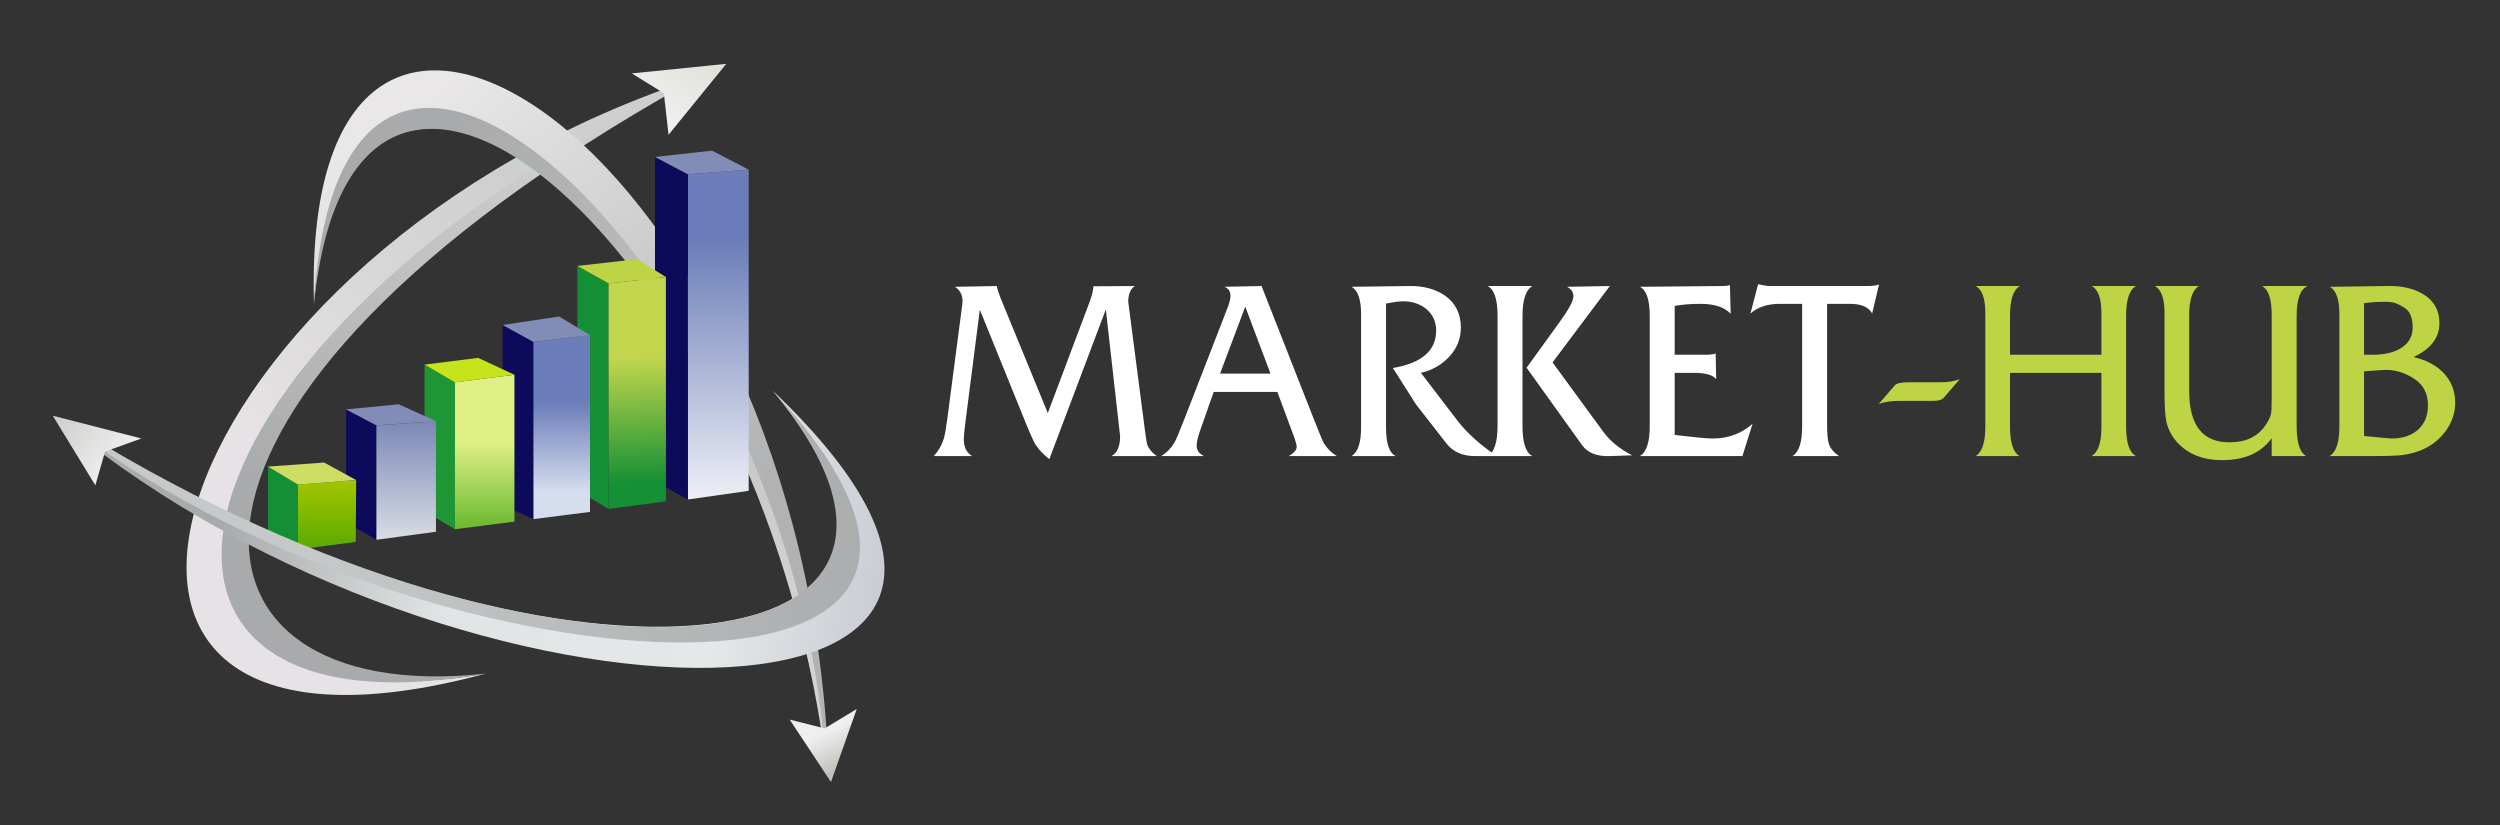
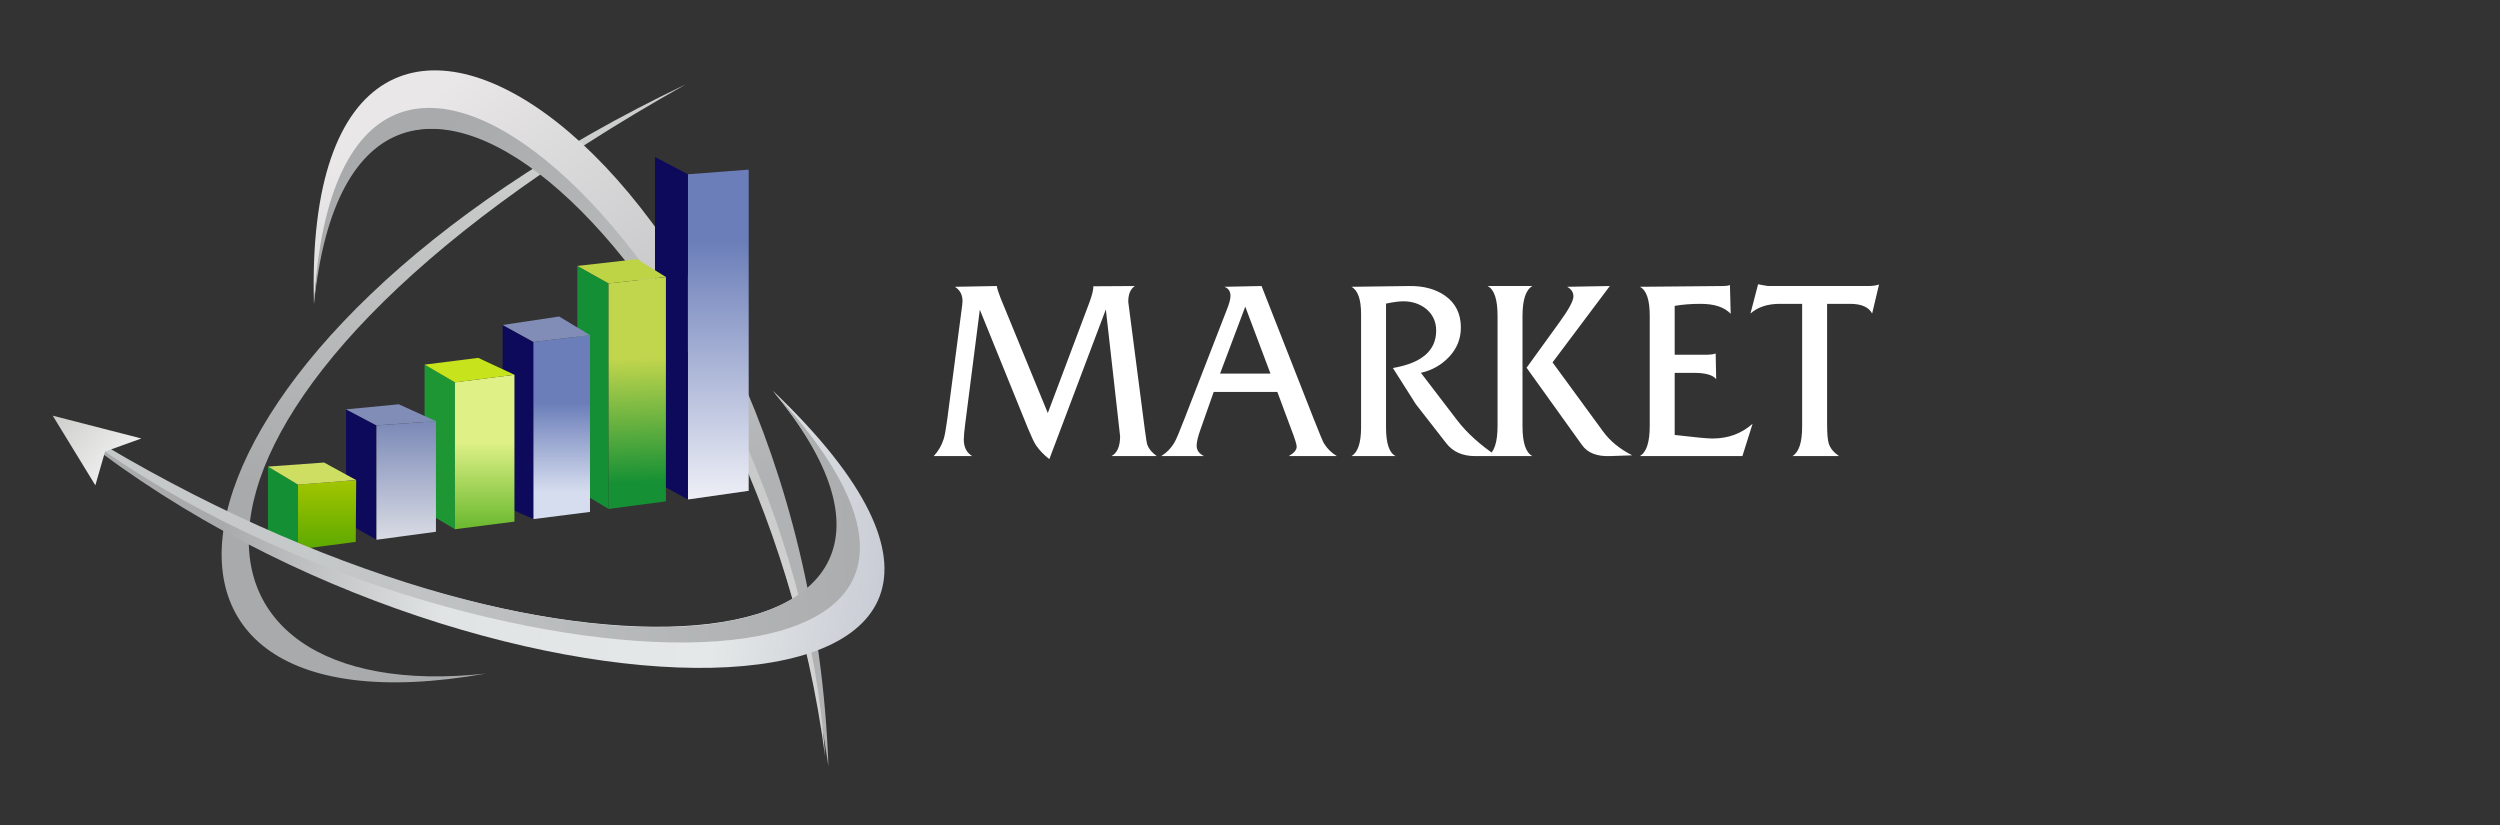
<svg xmlns="http://www.w3.org/2000/svg" width="19640" height="6482" viewBox="0 0 19640 6482" fill="none">
  <rect x="0" y="0" width="19640" height="6482" fill="#333333" stroke="none" />
-   <path d="M3818 5291.48C1052.12 5783 1016.29 3003.68 5482.42 609.814C1284.86 1965.9 -183.938 6369.85 3818 5291.48Z" fill="url(#paint0_linear_43_583)" />
  <path d="M3818 5291.48C1264 5572.48 935.001 3159.98 5387.65 662.854C1196 2659.98 543.502 5871.98 3818 5291.48Z" fill="url(#paint1_linear_43_583)" />
-   <path d="M5705.66 501.269L5251.97 1058.96L5215.23 732.48L4963.24 576.646L5705.66 501.269Z" fill="url(#paint2_linear_43_583)" />
  <path d="M2466.5 2389.98C2668.75 -577.489 5843.69 1513 6508.33 6020.86C6335.91 1233.13 2352.38 -1467.6 2466.5 2389.98Z" fill="url(#paint3_linear_43_583)" />
  <path d="M2466.5 2389.98C2789 -795.52 5966 2025.48 6481.8 5941.28C6233.13 2237.75 2674.5 -1259.52 2466.5 2389.98Z" fill="url(#paint4_linear_43_583)" />
-   <path d="M6528.22 6143.54L6203.29 5652.83L6478.48 5722.46L6730.47 5569.94L6528.22 6143.54Z" fill="url(#paint5_linear_43_583)" />
  <path d="M5404.23 1369.07L5881.68 1332.6V3855.78L5404.23 3924V1369.07Z" fill="url(#paint6_linear_43_583)" />
  <path d="M5145.61 1233.14L5404.23 1369.08V3924.02L5145.61 3782.6V1233.14Z" fill="#0D0A5B" />
-   <path d="M5145.61 1233.14L5593.22 1183.4L5881.67 1332.61L5404.23 1369.08L5145.61 1233.14Z" fill="#818DB7" />
  <path d="M4535.54 2089.19L4780.89 2226.51V3998.37L4535.54 3850.99V2089.19Z" fill="#148F35" />
  <path d="M4780.89 2226.51L5231.42 2176.27V3938.68L4780.89 3998.36V2226.51Z" fill="url(#paint7_linear_43_583)" />
  <path d="M4535.54 2089.18L5004.98 2035.8L5231.81 2176.27L4780.89 2226.51L4535.54 2089.18Z" fill="#BED444" />
  <path d="M3948.67 2553.03L4191.11 2686.55V4077.93L3948.67 3971.39V2553.03Z" fill="#0D0A5B" />
  <path d="M4191.11 2686.21L4635 2632.94V4021.57L4191.11 4077.93V2686.21Z" fill="url(#paint8_linear_43_583)" />
  <path d="M3948.67 2553.03L4392.57 2486.44L4635 2632.94L4191.11 2686.21L3948.67 2553.03Z" fill="#818DB7" />
  <path d="M3335.29 2864.41L3574.01 3003.29V4157.5L3335.29 4014.92V2864.41Z" fill="#1F9634" />
  <path d="M3574.01 3003.66L4041.51 2943.98V4097.81L3574.01 4157.49V3003.66Z" fill="url(#paint9_linear_43_583)" />
  <path d="M3335.29 2864.41L3756.37 2811.36L4041.51 2943.98L3574.01 3003.66L3335.29 2864.41Z" fill="#C6E31C" />
  <path d="M2718.58 3215.88L2957.31 3341.88V4240.4L2718.58 4104.46V3215.88Z" fill="#0D0A5B" />
  <path d="M2957.3 3341.89L3424.81 3308.73V4177.42L2957.3 4240.42V3341.89Z" fill="url(#paint10_linear_43_583)" />
  <path d="M2718.58 3215.89L3133.03 3176.1L3424.81 3308.72L2957.31 3341.88L2718.58 3215.89Z" fill="#818DB7" />
  <path d="M2105.2 3665.48L2340.6 3807.04V4316.64L2105.2 4171.55V3665.48Z" fill="#148F34" />
  <path d="M2340.6 3807.05L2798.16 3771.66L2794.84 4256.97L2340.6 4316.66V3807.05Z" fill="url(#paint11_linear_43_583)" />
  <path d="M2105.2 3665.49L2546.17 3633.64L2798.16 3771.65L2340.6 3807.04L2105.2 3665.49Z" fill="#CEDE62" />
  <path d="M6072 3070.49C7990.71 5374.74 4111.14 5613.06 490.495 3318.66C3650.27 5928.04 9074.91 5931.77 6072 3070.49Z" fill="url(#paint12_linear_43_583)" />
  <path d="M6072 3070.49C7946.5 5339.99 4209.5 5666.49 469.5 3283C3188.3 5461.35 8676.67 5878.81 6072 3070.49Z" fill="url(#paint13_linear_43_583)" />
  <path d="M414.239 3265.62L1110.52 3444.66L825.375 3547.45L749.115 3812.7L414.239 3265.62Z" fill="url(#paint14_linear_43_583)" />
  <path d="M8731.54 3583C8776.88 3559 8799.54 3507 8799.54 3427L8687.54 2431L8243.54 3607C8199.54 3572.33 8164.88 3536.33 8139.54 3499C8126.21 3480.33 8104.88 3435.67 8075.54 3365L7697.54 2433L7583.54 3323C7575.54 3384.33 7571.54 3427.67 7571.54 3453C7571.54 3513 7593.54 3556.33 7637.54 3583H7335.54C7371.54 3544.33 7397.54 3499.67 7413.54 3449C7421.54 3425 7430.88 3373.67 7441.54 3295L7553.54 2439C7558.88 2401.67 7561.54 2377 7561.54 2365C7561.54 2315.67 7541.54 2278.33 7501.54 2253L7831.54 2247C7831.54 2260.33 7840.88 2291 7859.54 2339L8231.54 3245L8559.54 2373C8579.54 2318.33 8589.54 2277 8589.54 2249L8915.54 2247C8880.88 2269.67 8863.54 2311 8863.54 2371L8993.54 3373C9002.88 3443.67 9009.54 3484.33 9013.54 3495C9025.54 3527 9050.21 3556.33 9087.54 3583H8731.54ZM10124.8 3583C10166.1 3559 10186.8 3534.33 10186.8 3509C10186.8 3491.67 10172.1 3445 10142.8 3369L10034.8 3079H9534.79L9432.79 3369C9411.46 3427.67 9400.79 3471.67 9400.79 3501C9400.79 3537 9420.13 3564.33 9458.79 3583H9122.79C9165.46 3556.33 9199.46 3521.67 9224.79 3479C9238.13 3457.67 9264.79 3395 9304.79 3291L9634.79 2441C9656.13 2389 9666.79 2350.33 9666.79 2325C9666.79 2289 9650.79 2265 9618.79 2253L9910.79 2247L10320.8 3291C10366.1 3405.67 10392.8 3469.67 10400.8 3483C10427.5 3525.67 10461.5 3559 10502.8 3583H10124.8ZM9782.79 2409L9584.79 2935H9980.79L9782.79 2409ZM11588.6 3583C11489.9 3583 11414.6 3549.67 11362.6 3483L11122.6 3175L10942.6 2891C11169.2 2852.33 11282.6 2754.33 11282.6 2597C11282.6 2527.67 11256.6 2471 11204.6 2427C11153.9 2387 11093.9 2367 11024.6 2367C10992.6 2367 10947.2 2373 10888.6 2385V3357C10888.6 3483.67 10913.9 3559 10964.6 3583H10616.6C10667.2 3555 10692.6 3479.67 10692.6 3357V2467C10692.6 2351 10667.2 2279.67 10616.6 2253L11072.6 2247C11184.6 2245.67 11277.9 2271 11352.6 2323C11435.2 2381.67 11476.6 2465 11476.6 2573C11476.6 2661 11445.9 2737.67 11384.6 2803C11324.6 2867 11250.6 2909 11162.6 2929L11448.6 3303C11524.6 3401.67 11627.9 3495 11758.6 3583H11588.6ZM12648.8 3583C12546.2 3587 12472.8 3558.33 12428.8 3497L11992.8 2889L12248.8 2535C12323.5 2432.33 12360.8 2363.67 12360.8 2329C12360.8 2295.67 12344.2 2270.33 12310.8 2253L12646.8 2247L12196.8 2847L12594.8 3391C12649.5 3465.67 12725.5 3527.67 12822.8 3577L12648.8 3583ZM11686.8 3583C11738.8 3553.67 11764.8 3474.33 11764.8 3345V2481C11764.8 2351.67 11738.8 2273.67 11686.8 2247H12038.8C11986.8 2276.33 11960.8 2355 11960.8 2483V3349C11960.8 3478.33 11986.8 3556.33 12038.8 3583H11686.8ZM13688.3 3583H12882.3C12934.3 3553.67 12960.3 3475 12960.3 3347V2481C12960.3 2354.33 12934.3 2278.33 12882.3 2253L13538.3 2247C13561 2247 13578.3 2244.33 13590.3 2239L13596.3 2465C13547 2413 13468.3 2387 13360.3 2387C13284.3 2387 13216.3 2392.33 13156.3 2403V2787H13394.3C13433 2787 13461 2783.67 13478.3 2777L13482.3 2979C13457 2945.67 13397.6 2929 13304.3 2929H13156.3V3417C13315 3435.67 13413.6 3445 13452.3 3445C13576.3 3445 13681.6 3406.33 13768.3 3329L13688.3 3583ZM14707.6 2463C14680.9 2412.33 14622.9 2387 14533.6 2387H14353.6V3327C14353.6 3407 14358.3 3460.33 14367.6 3487C14379.6 3523 14406.3 3555 14447.6 3583H14081.6C14132.3 3552.33 14157.6 3475.67 14157.6 3353V2387H13981.6C13885.6 2387 13808.9 2412.33 13751.6 2463L13811.6 2233C13812.9 2233 13822.9 2235 13841.6 2239C13861.6 2241.67 13877.6 2244.33 13889.6 2247H14675.6C14710.3 2247 14738.9 2243 14761.6 2235L14707.6 2463Z" fill="white" />
-   <path d="M15269.7 3125C15256.4 3141 15229.7 3149 15189.7 3149H14931.7C14861.1 3149 14803.7 3157 14759.7 3173L14885.7 3027C14899.1 3011 14936.4 3003 14997.7 3003H15247.7C15305.1 3003 15354.4 2995 15395.7 2979L15269.7 3125ZM16430.6 3583C16482.6 3553.67 16508.6 3478.33 16508.6 3357V2929H15790.6V3349C15790.6 3478.33 15816 3556.33 15866.6 3583H15520.6C15571.3 3552.33 15596.6 3475.67 15596.6 3353V2461C15596.6 2345 15571.3 2273.67 15520.6 2247H15868.6C15816.6 2276.33 15790.6 2353.67 15790.6 2479V2787H16508.6V2461C16508.6 2345 16483.3 2273.67 16432.6 2247H16780.6C16728.6 2276.33 16702.6 2355 16702.6 2483V3349C16702.6 3478.33 16728.6 3556.33 16780.6 3583H16430.6ZM17846.4 3583V3443C17762.4 3557.67 17633.1 3615 17458.4 3615C17305.1 3615 17185.8 3567 17100.4 3471C17057.8 3421.67 17030.4 3367.67 17018.4 3309C17009.1 3266.33 17004.4 3187.67 17004.4 3073V2459C17004.4 2344.33 16979.1 2273.67 16928.4 2247H17274.4C17223.8 2277.67 17198.4 2354.33 17198.4 2477V3073C17198.4 3341 17303.8 3475 17514.4 3475C17641.1 3475 17734.4 3431.67 17794.4 3345C17818.4 3311.67 17833.8 3281 17840.4 3253C17844.4 3235.67 17846.4 3199 17846.4 3143V2475C17846.4 2349.67 17821.1 2273.67 17770.4 2247H18128.4C18071.1 2271 18042.4 2350.33 18042.4 2485V3349C18042.4 3478.33 18067.8 3556.33 18118.4 3583H17846.4ZM18870.1 3575C18832.8 3580.33 18746.8 3583 18612.1 3583H18300.1C18352.1 3553.67 18378.1 3476.33 18378.1 3351V2467C18378.1 2351 18352.8 2279.67 18302.1 2253L18754.1 2247C18863.5 2244.33 18955.5 2264.33 19030.1 2307C19119.5 2359 19164.1 2436.33 19164.1 2539C19164.1 2653.67 19096.1 2742.33 18960.1 2805C19056.1 2826.33 19133.5 2866.33 19192.1 2925C19256.1 2990.33 19288.1 3070.33 19288.1 3165C19288.1 3237 19266.8 3305.67 19224.1 3371C19145.5 3487 19027.5 3555 18870.1 3575ZM18954.1 2573C18954.1 2535.67 18948.8 2503.67 18938.1 2477C18927.5 2450.33 18910.8 2430.33 18888.1 2417C18865.5 2402.33 18844.1 2391 18824.1 2383C18804.1 2375 18775.5 2371 18738.1 2371C18702.1 2371 18674.8 2371.67 18656.1 2373C18638.8 2374.33 18610.8 2377 18572.1 2381V2787H18640.1C18724.1 2787 18793.5 2772.33 18848.1 2743C18918.8 2704.33 18954.1 2647.67 18954.1 2573ZM18968.1 2977C18888.1 2923.67 18803.5 2900.33 18714.1 2907L18572.1 2917V3425C18705.5 3438.33 18777.5 3445 18788.1 3445C18873.5 3445 18942.1 3422.33 18994.1 3377C19047.5 3330.33 19074.1 3266.33 19074.1 3185C19074.1 3093 19038.8 3023.67 18968.1 2977Z" fill="#BED444" />
  <defs>
    <linearGradient id="paint0_linear_43_583" x1="4083.23" y1="1461.93" x2="1924.77" y2="3567.34" gradientUnits="userSpaceOnUse">
      <stop stop-color="#CECFCF" />
      <stop offset="0.953" stop-color="#E6E2E5" />
    </linearGradient>
    <linearGradient id="paint1_linear_43_583" x1="4548.8" y1="1226.51" x2="3117.29" y2="5391.39" gradientUnits="userSpaceOnUse">
      <stop offset="0.04" stop-color="#CCCECE" />
      <stop offset="0.74" stop-color="#A8AAAB" />
    </linearGradient>
    <linearGradient id="paint2_linear_43_583" x1="5593.21" y1="553.437" x2="5258.33" y2="987.781" gradientUnits="userSpaceOnUse">
      <stop stop-color="#E3E2DA" />
      <stop offset="0.953" stop-color="#EFEFEF" />
    </linearGradient>
    <linearGradient id="paint3_linear_43_583" x1="6176.76" y1="4525.52" x2="3390.86" y2="765.857" gradientUnits="userSpaceOnUse">
      <stop offset="0.153" stop-color="#B0B2B4" />
      <stop offset="1" stop-color="#E9E7E8" />
    </linearGradient>
    <linearGradient id="paint4_linear_43_583" x1="6253.02" y1="4843.82" x2="3003.16" y2="1105.74" gradientUnits="userSpaceOnUse">
      <stop stop-color="#D3D3D3" />
      <stop offset="0.948" stop-color="#A8AAAB" />
    </linearGradient>
    <linearGradient id="paint5_linear_43_583" x1="6544.79" y1="6073.91" x2="6408.85" y2="5788.77" gradientUnits="userSpaceOnUse">
      <stop stop-color="#C0C0BA" />
      <stop offset="1" stop-color="#EFEFEF" />
    </linearGradient>
    <linearGradient id="paint6_linear_43_583" x1="5639.64" y1="1332.6" x2="5639.64" y2="3928.72" gradientUnits="userSpaceOnUse">
      <stop offset="0.216" stop-color="#6B7EB9" />
      <stop offset="1" stop-color="#EEEFF6" />
    </linearGradient>
    <linearGradient id="paint7_linear_43_583" x1="5026.34" y1="2427.47" x2="5063.46" y2="3794.02" gradientUnits="userSpaceOnUse">
      <stop offset="0.278" stop-color="#C2D64D" />
      <stop offset="1" stop-color="#159034" />
    </linearGradient>
    <linearGradient id="paint8_linear_43_583" x1="4423.3" y1="2895.97" x2="4423.3" y2="3864.85" gradientUnits="userSpaceOnUse">
      <stop offset="0.278" stop-color="#6B7EB9" />
      <stop offset="1" stop-color="#D6DDEF" />
    </linearGradient>
    <linearGradient id="paint9_linear_43_583" x1="3801.13" y1="2943.98" x2="3801.13" y2="4124.34" gradientUnits="userSpaceOnUse">
      <stop offset="0.452" stop-color="#DEF086" />
      <stop offset="1" stop-color="#6FBB32" />
    </linearGradient>
    <linearGradient id="paint10_linear_43_583" x1="3191.05" y1="3308.73" x2="3191.05" y2="4213.89" gradientUnits="userSpaceOnUse">
      <stop stop-color="#7A88B7" />
      <stop offset="1" stop-color="#D7DAE3" />
    </linearGradient>
    <linearGradient id="paint11_linear_43_583" x1="2574.35" y1="3761.04" x2="2574.35" y2="4341.43" gradientUnits="userSpaceOnUse">
      <stop stop-color="#A4C600" />
      <stop offset="1" stop-color="#59A700" />
    </linearGradient>
    <linearGradient id="paint12_linear_43_583" x1="1491.81" y1="3872.36" x2="7353.44" y2="4760.67" gradientUnits="userSpaceOnUse">
      <stop offset="0.049" stop-color="#A8AAAB" />
      <stop offset="0.355" stop-color="#E1E4E4" />
      <stop offset="0.714" stop-color="#E4E8E8" />
      <stop offset="0.999" stop-color="#C0C3CE" />
    </linearGradient>
    <linearGradient id="paint13_linear_43_583" x1="2420.18" y1="4392.91" x2="7434.38" y2="4063.76" gradientUnits="userSpaceOnUse">
      <stop stop-color="#C6C9C9" />
      <stop offset="0.948" stop-color="#A8AAAB" />
    </linearGradient>
    <linearGradient id="paint14_linear_43_583" x1="459.07" y1="3214.65" x2="940.447" y2="3638.03" gradientUnits="userSpaceOnUse">
      <stop stop-color="#CDCDCB" />
      <stop offset="1" stop-color="#EFEFEF" />
    </linearGradient>
  </defs>
</svg>